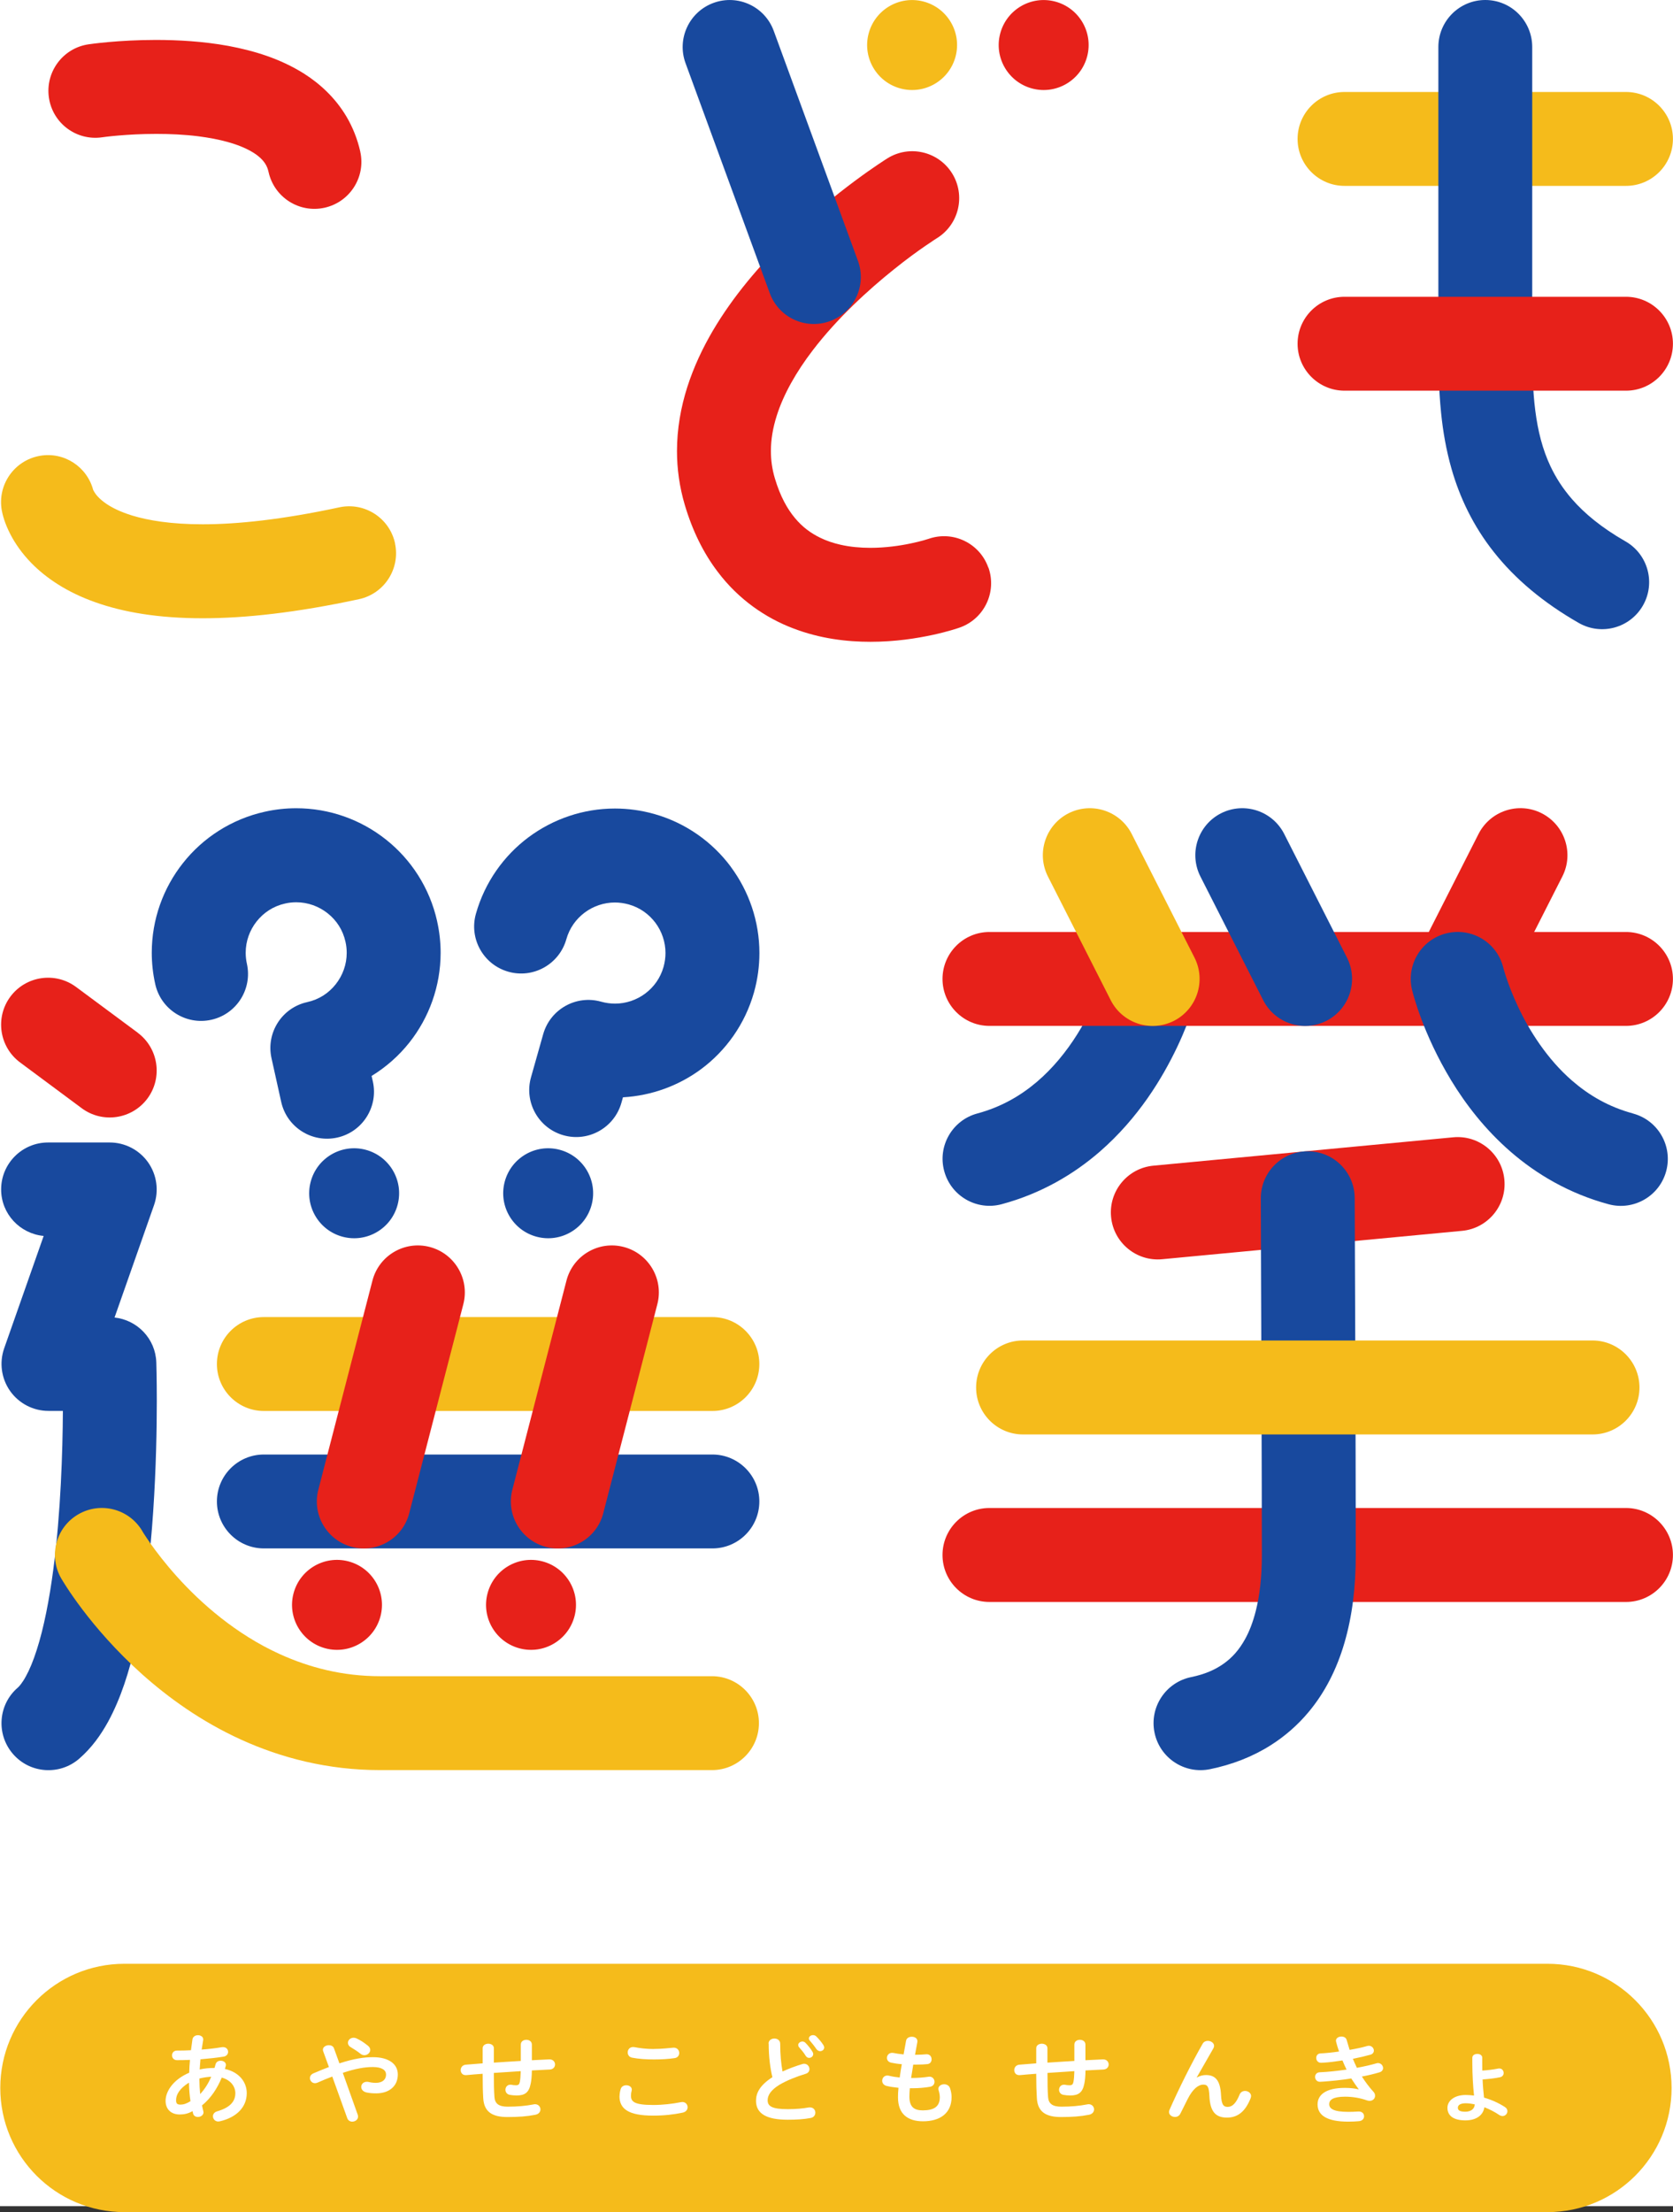
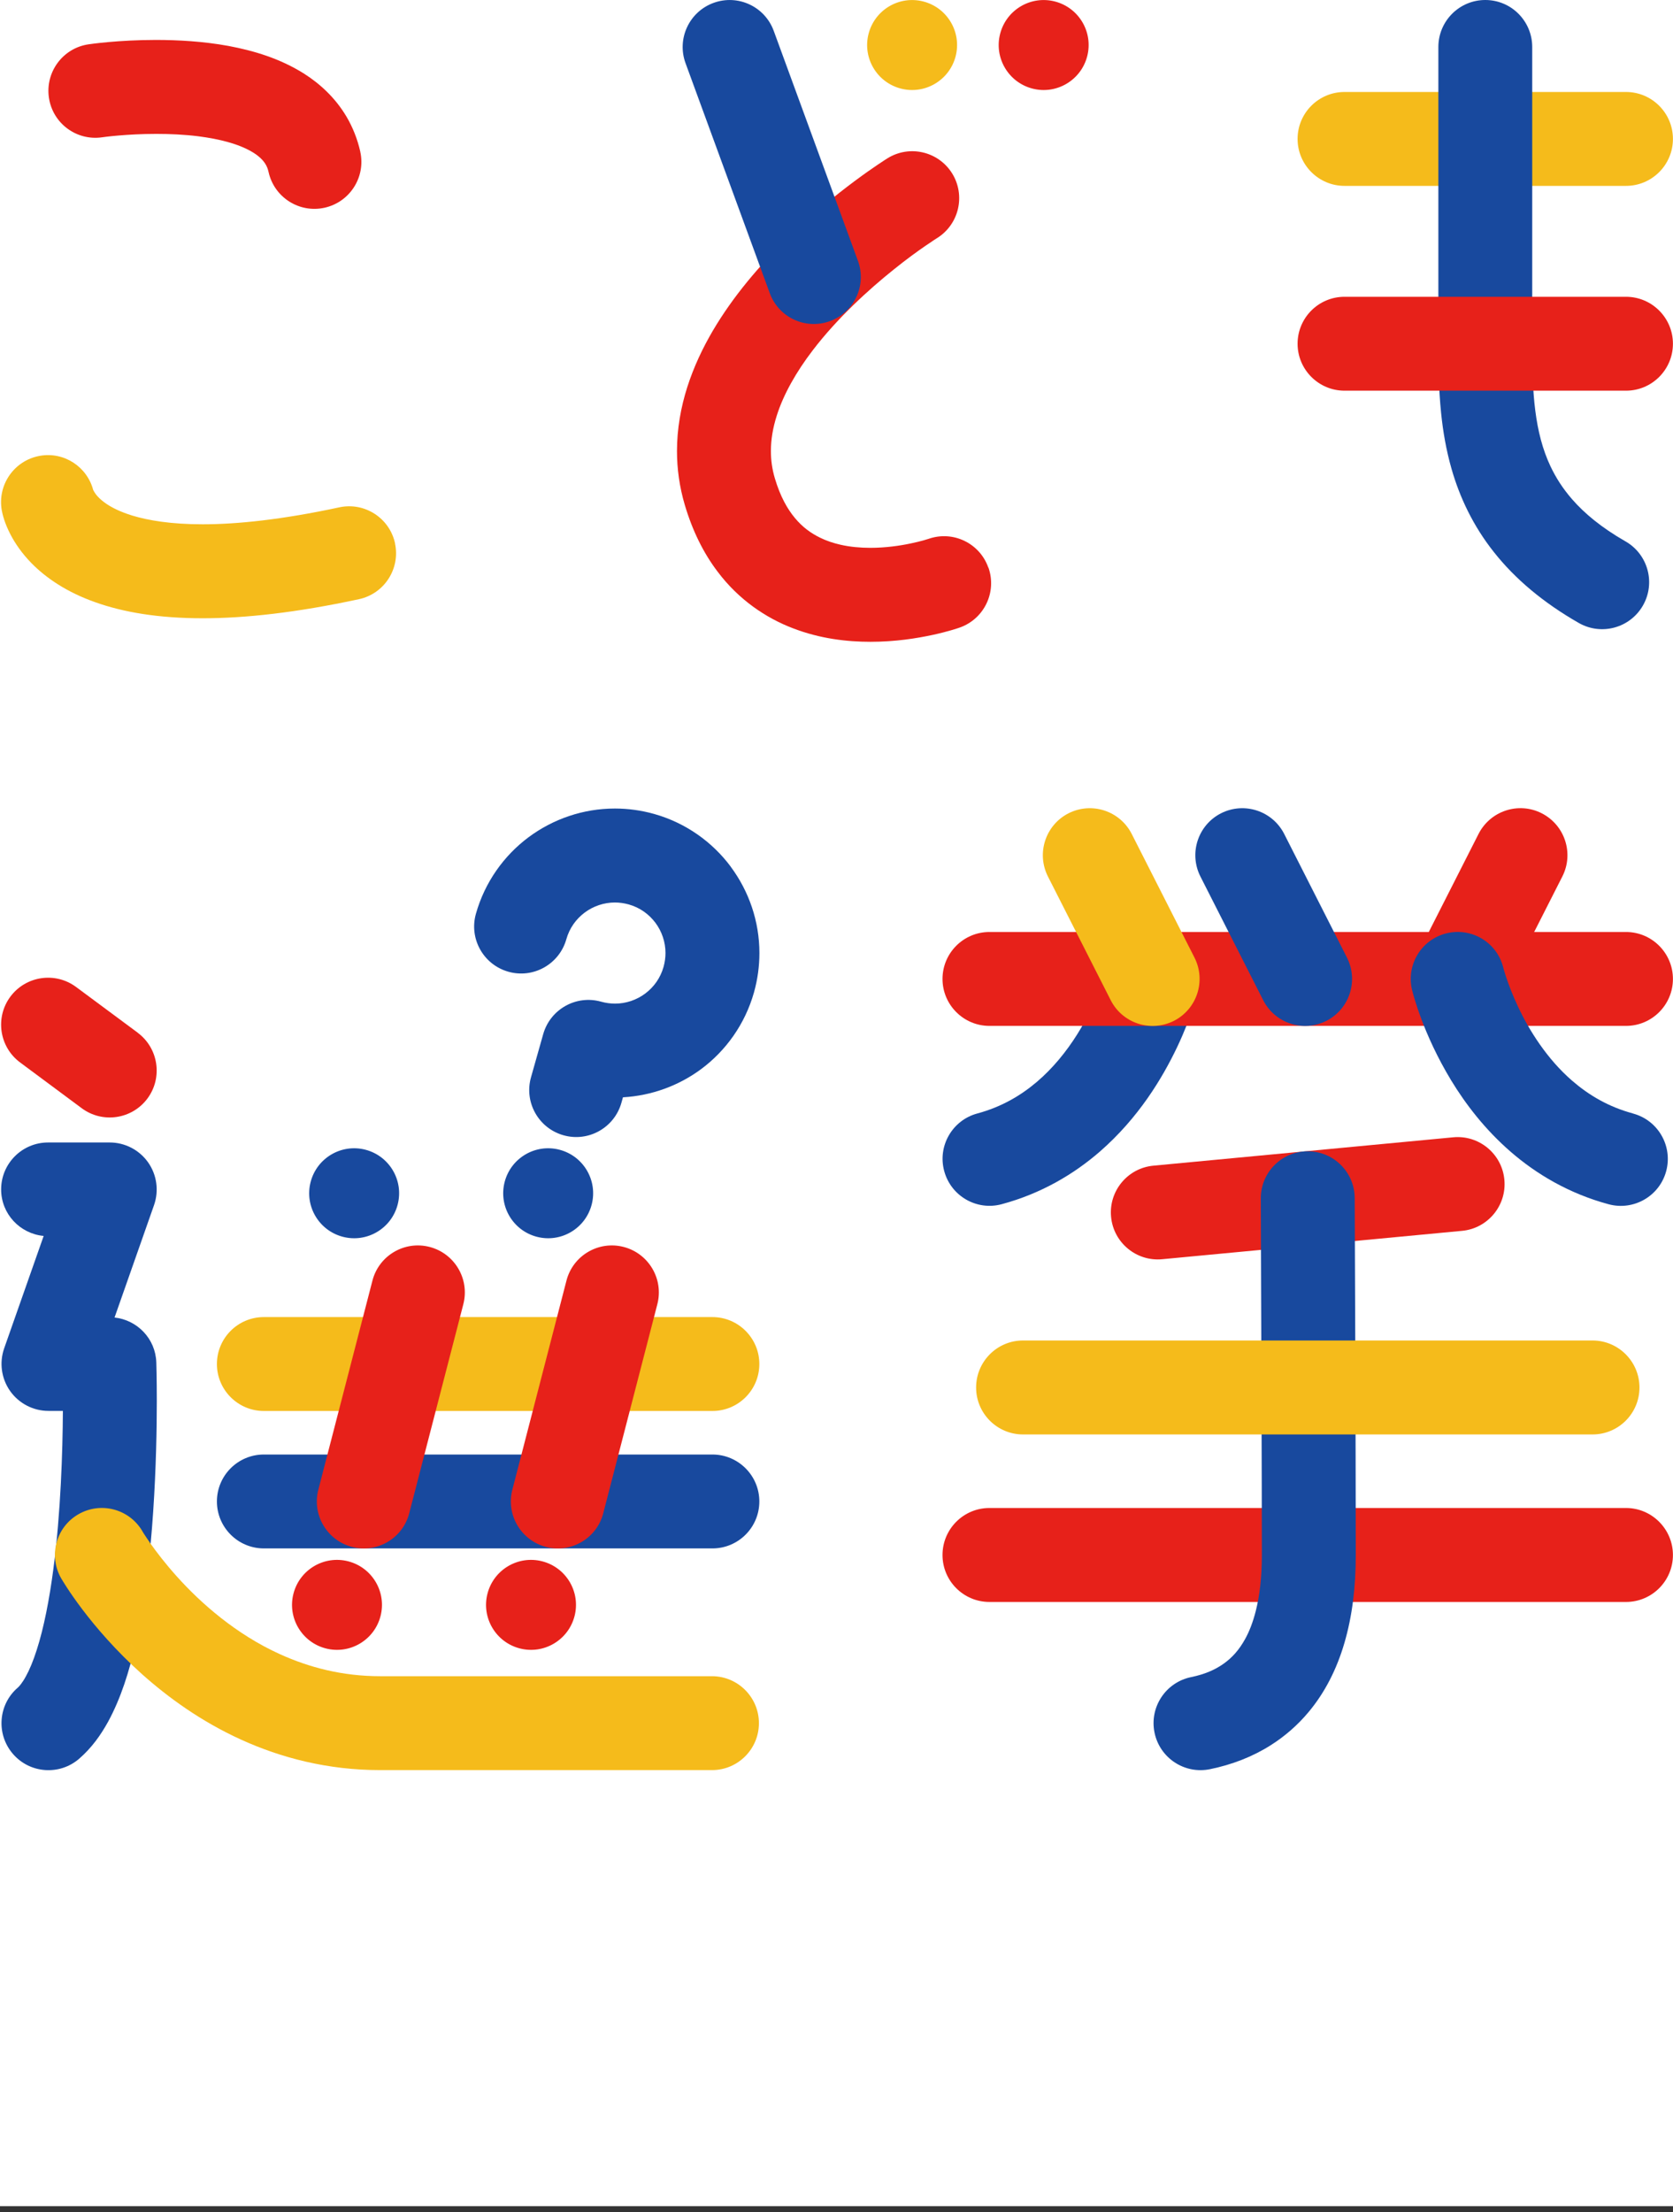
<svg xmlns="http://www.w3.org/2000/svg" id="_レイヤー_1" data-name="レイヤー 1" viewBox="0 0 236.01 311.93">
  <rect x="0" y="0" width="236.01" height="311.93" fill="#333333" stroke="none" />
  <defs>
    <style>
      .cls-1 {
        fill: #f5bb1b;
      }

      .cls-1, .cls-2, .cls-3, .cls-4 {
        stroke-width: 0px;
      }

      .cls-2 {
        fill: #e7211a;
      }

      .cls-3 {
        fill: #18499e;
      }

      .cls-4 {
        fill: #fff;
      }
    </style>
  </defs>
  <rect class="cls-4" width="236.01" height="311.09" />
-   <path class="cls-1" d="M218.3,311.93H17.55c-9.67,0-17.51-7.84-17.51-17.51s7.84-17.51,17.51-17.51h200.75c9.67,0,17.51,7.84,17.51,17.51s-7.84,17.51-17.51,17.51" />
  <path class="cls-3" d="M164.16,131.6c-3.55-.86-7.12,1.31-7.99,4.86h0s0,0,0,0c-.03.18-1.27,4.75-4.24,9.44-1.48,2.35-3.38,4.72-5.69,6.68-2.32,1.96-5.03,3.53-8.37,4.43-3.53.95-5.63,4.59-4.67,8.12.95,3.53,4.59,5.63,8.12,4.67,5.58-1.5,10.19-4.25,13.83-7.41,5.47-4.76,8.83-10.37,10.93-14.78,2.09-4.42,2.89-7.7,2.97-8.02.86-3.56-1.32-7.14-4.88-8M156.16,136.48" />
  <path class="cls-1" d="M37.22,198.96h63.28c3.66,0,6.62-2.97,6.62-6.62s-2.97-6.62-6.62-6.62h-63.28c-3.66,0-6.62,2.97-6.62,6.62s2.97,6.62,6.62,6.62" />
  <path class="cls-3" d="M37.22,218.34h63.28c3.66,0,6.62-2.97,6.62-6.62s-2.97-6.62-6.62-6.62h-63.28c-3.66,0-6.62,2.97-6.62,6.62s2.97,6.62,6.62,6.62" />
  <path class="cls-2" d="M139.42,80.03c-1.21-3.44-4.98-5.25-8.42-4.05h0c-.06.02-1.05.35-2.57.66-1.51.32-3.55.61-5.65.61-1.42,0-2.87-.13-4.22-.44-1.01-.23-1.97-.55-2.85-.98-1.33-.65-2.49-1.49-3.56-2.77-1.07-1.28-2.08-3.04-2.85-5.64-.38-1.29-.55-2.55-.55-3.82,0-1.61.28-3.28.83-5,.95-3.01,2.77-6.2,5.07-9.2,3.44-4.51,7.9-8.58,11.47-11.43,1.78-1.43,3.34-2.56,4.44-3.31.55-.38.98-.67,1.26-.85.14-.09.25-.16.31-.2l.07-.04h0c3.1-1.95,4.04-6.03,2.11-9.13-1.94-3.1-6.02-4.05-9.13-2.11h0c-.24.16-7.21,4.49-14.42,11.57-3.61,3.55-7.29,7.8-10.2,12.73-1.45,2.47-2.7,5.12-3.61,7.96-.9,2.83-1.45,5.87-1.45,9.02,0,2.49.35,5.04,1.1,7.58,1.08,3.65,2.65,6.82,4.64,9.43,2.96,3.94,6.82,6.53,10.64,7.98,3.83,1.47,7.6,1.9,10.92,1.9,3.5,0,6.53-.49,8.76-.97,2.22-.48,3.63-.97,3.83-1.04,3.45-1.22,5.26-5,4.05-8.45" />
  <path class="cls-2" d="M50.83,21.4c-.4-1.78-1.07-3.46-1.95-4.95-1.55-2.62-3.71-4.62-5.98-6.06-3.43-2.16-7.13-3.25-10.71-3.92-3.58-.65-7.08-.83-10.13-.84-5.37,0-9.36.59-9.57.62-3.62.53-6.12,3.9-5.59,7.52.53,3.62,3.89,6.12,7.51,5.59h0s0,0,0,0h0c.1-.02,3.44-.48,7.64-.48,1.89,0,3.96.09,5.94.34,1.48.19,2.92.46,4.19.82,1.92.53,3.41,1.28,4.27,1.99.44.36.73.69.95,1.03.22.34.38.7.49,1.21.8,3.57,4.34,5.82,7.91,5.02,3.57-.8,5.82-4.34,5.02-7.91" />
  <path class="cls-1" d="M55.73,76.62c-.77-3.58-4.3-5.85-7.87-5.08-8.09,1.74-14.42,2.39-19.27,2.39-4.48,0-7.69-.55-9.93-1.23-1.68-.52-2.82-1.1-3.6-1.62-1.17-.79-1.58-1.42-1.77-1.73l-.09-.17-.02-.04h-.02c-.86-3.32-4.12-5.48-7.56-4.86-3.6.65-5.99,4.09-5.35,7.69.1.54.39,1.8,1.24,3.42.63,1.21,1.58,2.62,2.94,4.01,2.04,2.09,5.01,4.11,8.98,5.51,3.97,1.42,8.93,2.27,15.17,2.27,6.02,0,13.24-.79,22.06-2.69,3.58-.77,5.85-4.3,5.08-7.87" />
  <path class="cls-1" d="M189.67,26.21h39.71c3.66,0,6.62-2.97,6.62-6.62s-2.97-6.62-6.62-6.62h-39.71c-3.66,0-6.62,2.97-6.62,6.62s2.97,6.62,6.62,6.62" />
  <path class="cls-3" d="M229.29,76.33c-3.4-1.95-5.78-3.94-7.53-5.95-1.31-1.51-2.27-3.02-3.03-4.62-1.13-2.39-1.78-4.98-2.15-7.88-.37-2.89-.43-6.06-.43-9.42V6.63C216.15,2.97,213.19,0,209.53,0s-6.62,2.97-6.62,6.63v41.84c0,3.11.04,6.39.39,9.8.26,2.56.71,5.19,1.47,7.85,1.14,3.98,3.03,8.03,5.99,11.75,2.95,3.73,6.91,7.09,11.97,9.98,3.18,1.81,7.22.71,9.04-2.47,1.82-3.18.71-7.22-2.46-9.04" />
  <path class="cls-2" d="M19.43,145.62l-8.7-6.45c-2.94-2.18-7.09-1.56-9.27,1.37-2.18,2.94-1.56,7.09,1.37,9.27l8.7,6.46c2.94,2.18,7.09,1.56,9.27-1.37,2.18-2.94,1.56-7.09-1.37-9.27" />
  <path class="cls-2" d="M211.54,141.04l8.86-17.45c1.66-3.26.35-7.25-2.91-8.91-3.26-1.66-7.25-.35-8.91,2.91l-8.86,17.45c-1.66,3.26-.35,7.25,2.91,8.91,3.26,1.66,7.25.35,8.91-2.91" />
  <path class="cls-2" d="M139.58,144.66h89.8c3.66,0,6.62-2.97,6.62-6.62s-2.97-6.62-6.62-6.62h-89.8c-3.66,0-6.62,2.97-6.62,6.62s2.97,6.62,6.62,6.62" />
  <path class="cls-2" d="M139.58,225.89h89.8c3.66,0,6.62-2.97,6.62-6.62s-2.97-6.63-6.62-6.63h-89.8c-3.66,0-6.62,2.97-6.62,6.63s2.97,6.62,6.62,6.62" />
  <path class="cls-2" d="M163.96,177.56l42.29-4c3.64-.34,6.32-3.58,5.97-7.22-.34-3.64-3.58-6.32-7.22-5.97l-42.29,4c-3.64.34-6.32,3.58-5.97,7.22.34,3.64,3.58,6.32,7.22,5.97" />
  <path class="cls-3" d="M191.11,168.94c-.02-3.66-2.99-6.61-6.65-6.6-3.66.01-6.61,2.99-6.6,6.65,0,0,0,2.24.02,5.83.04,10.76.13,33.64.13,44.45,0,3.17-.32,5.79-.86,7.9-.4,1.58-.91,2.88-1.49,3.93-.87,1.58-1.86,2.66-3.06,3.51-1.2.85-2.67,1.49-4.58,1.88-3.58.74-5.89,4.24-5.15,7.83.74,3.58,4.24,5.89,7.83,5.15,3.03-.62,5.95-1.72,8.58-3.39,1.97-1.25,3.77-2.81,5.3-4.64,2.31-2.75,4-6.07,5.08-9.78,1.09-3.72,1.6-7.84,1.6-12.4,0-14.47-.15-50.33-.15-50.33" />
  <path class="cls-3" d="M190.02,135.04l-8.86-17.45c-1.66-3.26-5.64-4.56-8.91-2.91-3.26,1.66-4.56,5.64-2.91,8.91l8.86,17.45c1.66,3.26,5.64,4.56,8.91,2.91,3.26-1.66,4.56-5.64,2.91-8.91" />
  <path class="cls-2" d="M79.91,180.58l-7.63,29.47c-.92,3.54,1.21,7.16,4.75,8.08,3.54.92,7.16-1.21,8.07-4.75l7.63-29.47c.92-3.54-1.21-7.16-4.75-8.08-3.54-.92-7.16,1.21-8.07,4.75" />
  <path class="cls-2" d="M52.54,180.58l-7.63,29.47c-.92,3.54,1.21,7.16,4.75,8.08,3.54.92,7.16-1.21,8.07-4.75l7.63-29.47c.92-3.54-1.21-7.16-4.75-8.08-3.54-.92-7.16,1.21-8.07,4.75" />
  <path class="cls-2" d="M81.05,227.89c-.88,3.39-4.34,5.43-7.73,4.55-3.39-.88-5.43-4.34-4.55-7.73.88-3.39,4.34-5.43,7.73-4.55,3.39.88,5.43,4.34,4.55,7.73" />
  <path class="cls-1" d="M134.81,7.94c-.88,3.39-4.34,5.43-7.73,4.55-3.39-.88-5.43-4.34-4.55-7.73.88-3.39,4.34-5.43,7.73-4.55,3.39.88,5.43,4.34,4.55,7.73" />
  <path class="cls-2" d="M153.37,7.94c-.88,3.39-4.34,5.43-7.73,4.55-3.39-.88-5.43-4.34-4.55-7.73.88-3.39,4.34-5.43,7.73-4.55,3.39.88,5.43,4.34,4.55,7.73" />
  <path class="cls-2" d="M53.68,227.89c-.88,3.39-4.34,5.43-7.73,4.55-3.39-.88-5.43-4.34-4.55-7.73.88-3.39,4.34-5.43,7.73-4.55,3.39.88,5.43,4.34,4.55,7.73" />
  <path class="cls-3" d="M22.05,192.11c-.11-3.33-2.66-5.97-5.89-6.33l5.57-15.85c.71-2.03.4-4.27-.84-6.03-1.24-1.75-3.26-2.8-5.41-2.8H6.78c-3.66,0-6.62,2.97-6.62,6.62,0,3.44,2.64,6.24,6,6.56l-5.57,15.84c-.71,2.03-.4,4.27.84,6.03,1.24,1.75,3.26,2.8,5.41,2.8h2.03c-.03,5.7-.3,14.36-1.34,22.28-.56,4.28-1.35,8.34-2.35,11.43-.49,1.54-1.03,2.83-1.54,3.74-.5.92-.96,1.43-1.12,1.56-2.78,2.38-3.09,6.57-.71,9.34,2.38,2.78,6.57,3.09,9.34.71,1.79-1.55,3.06-3.35,4.11-5.25,1.8-3.32,2.96-7.04,3.87-11.02,1.35-5.95,2.07-12.5,2.48-18.6.41-6.09.51-11.69.51-15.59,0-3.32-.07-5.4-.07-5.46" />
  <path class="cls-1" d="M100.43,236.36h-46.78c-5.35,0-10.02-1.23-14.17-3.11-6.2-2.81-11.16-7.2-14.5-10.92-1.67-1.85-2.93-3.52-3.76-4.69-.41-.59-.71-1.05-.9-1.34-.09-.15-.16-.25-.2-.32l-.03-.06h0s0,0,0,0c-1.84-3.15-5.88-4.22-9.04-2.39-3.17,1.83-4.24,5.89-2.41,9.05.23.38,3.97,6.83,11.38,13.48,3.71,3.31,8.35,6.68,13.98,9.24,5.62,2.56,12.24,4.31,19.66,4.3h46.78c3.66,0,6.62-2.97,6.62-6.62s-2.97-6.62-6.62-6.62" />
  <path class="cls-3" d="M83.47,169.85c-.88,3.39-4.34,5.43-7.73,4.55-3.39-.88-5.43-4.34-4.55-7.73.88-3.39,4.34-5.43,7.73-4.55,3.39.88,5.43,4.34,4.55,7.73" />
  <path class="cls-3" d="M56.1,169.85c-.88,3.39-4.34,5.43-7.73,4.55-3.39-.88-5.43-4.34-4.55-7.73.88-3.39,4.34-5.43,7.73-4.55,3.39.88,5.43,4.34,4.55,7.73" />
-   <path class="cls-3" d="M61.67,129.92c-1.05-4.73-3.7-8.75-7.23-11.54-3.53-2.8-7.96-4.41-12.65-4.41-1.47,0-2.96.16-4.43.49-4.73,1.05-8.75,3.7-11.54,7.23-2.8,3.53-4.41,7.96-4.41,12.65,0,1.47.16,2.96.49,4.43.79,3.57,4.33,5.82,7.9,5.03,3.57-.79,5.82-4.33,5.03-7.9-.12-.53-.17-1.05-.17-1.56,0-1.62.56-3.17,1.55-4.42.99-1.24,2.35-2.15,4.03-2.52.53-.12,1.05-.17,1.56-.17,1.62,0,3.17.56,4.42,1.55,1.25.99,2.15,2.35,2.52,4.03.12.53.17,1.05.17,1.56,0,1.62-.56,3.17-1.55,4.42-.99,1.25-2.35,2.15-4.03,2.52-3.57.79-5.82,4.33-5.03,7.9l1.37,6.17c.79,3.57,4.33,5.82,7.9,5.03s5.82-4.33,5.03-7.9l-.18-.79c2.06-1.26,3.86-2.86,5.32-4.7,2.8-3.53,4.41-7.96,4.42-12.65,0-1.47-.16-2.96-.49-4.43" />
  <path class="cls-3" d="M103.08,122.2c-2.58-3.46-6.32-6.16-10.78-7.42-1.84-.52-3.72-.77-5.56-.77-4.46,0-8.71,1.47-12.18,4.05-3.46,2.58-6.16,6.32-7.42,10.78-1,3.52,1.05,7.18,4.57,8.18,3.52,1,7.18-1.05,8.18-4.57.45-1.59,1.37-2.85,2.59-3.77,1.22-.91,2.72-1.42,4.26-1.42.64,0,1.29.09,1.95.27,1.59.45,2.85,1.37,3.77,2.59.91,1.22,1.42,2.72,1.42,4.26,0,.64-.09,1.29-.27,1.95-.45,1.59-1.37,2.85-2.59,3.77-1.22.91-2.72,1.42-4.26,1.42-.64,0-1.29-.09-1.95-.27-3.52-1-7.18,1.05-8.18,4.57l-1.72,6.08c-1,3.52,1.05,7.18,4.57,8.18,3.52,1,7.18-1.05,8.18-4.57l.22-.78c4.05-.23,7.88-1.64,11.06-4,3.46-2.58,6.16-6.32,7.42-10.78.52-1.84.77-3.72.77-5.56,0-4.46-1.47-8.71-4.05-12.18" />
  <path class="cls-1" d="M144.32,202.27h80.34c3.66,0,6.62-2.97,6.62-6.62s-2.97-6.63-6.62-6.63h-80.34c-3.66,0-6.62,2.97-6.62,6.63s2.97,6.62,6.62,6.62" />
  <path class="cls-2" d="M189.67,55.09h39.71c3.66,0,6.62-2.97,6.62-6.62s-2.97-6.62-6.62-6.62h-39.71c-3.66,0-6.62,2.97-6.62,6.62s2.97,6.62,6.62,6.62" />
  <path class="cls-3" d="M96.71,8.91l11.88,32.43c1.26,3.44,5.06,5.2,8.5,3.94,3.44-1.26,5.2-5.06,3.94-8.5l-11.88-32.43c-1.26-3.44-5.06-5.2-8.5-3.94-3.43,1.26-5.2,5.06-3.94,8.5" />
  <path class="cls-1" d="M168.51,135.04l-8.86-17.45c-1.66-3.26-5.64-4.56-8.91-2.91-3.26,1.66-4.56,5.64-2.91,8.91l8.86,17.45c1.66,3.26,5.64,4.56,8.91,2.91,3.26-1.66,4.56-5.64,2.91-8.91" />
  <path class="cls-3" d="M230.37,157.01c-3.45-.93-6.22-2.57-8.59-4.62-3.54-3.06-6.08-7.13-7.63-10.44-.78-1.65-1.32-3.1-1.65-4.09-.17-.5-.28-.88-.35-1.12-.03-.12-.06-.2-.07-.25v-.04s-.01,0-.01,0c-.87-3.54-4.44-5.71-7.99-4.85-3.56.86-5.74,4.44-4.88,8,.11.42,1.49,6.11,5.52,12.75,2.02,3.32,4.73,6.88,8.38,10.05,3.64,3.16,8.25,5.91,13.83,7.41,3.53.95,7.17-1.14,8.12-4.67.95-3.53-1.14-7.17-4.67-8.12" />
  <g>
    <path class="cls-4" d="M26.69,292.26c.01-.6.06-1.21.11-1.8-.65.03-1.28.04-1.83.04-.47,0-.7-.34-.7-.68s.23-.67.7-.67c.6,0,1.28-.01,1.97-.05.06-.5.13-1.01.21-1.54.07-.39.43-.58.77-.58.38,0,.75.21.75.59,0,.04-.01.07-.01.11-.07.46-.14.9-.21,1.33,1.04-.08,2.04-.2,2.84-.34.06-.01.11-.01.17-.01.47,0,.72.33.72.67,0,.29-.2.6-.62.67-.94.16-2.1.28-3.28.38-.03.47-.09.95-.11,1.43.68-.15,1.39-.21,2.09-.21.06-.17.11-.35.16-.54.09-.33.4-.48.71-.48.37,0,.74.21.74.59,0,.05-.01.11-.03.17-.04.13-.07.27-.11.4,1.96.43,3.08,1.81,3.08,3.41,0,1.96-1.42,3.42-3.79,3.97-.07.01-.16.03-.23.03-.45,0-.75-.36-.75-.74,0-.28.18-.58.61-.7,1.8-.52,2.55-1.39,2.55-2.55,0-.93-.64-1.86-1.92-2.2-.61,1.48-1.5,2.88-2.78,3.92.06.28.11.55.18.8.01.05.03.12.03.17,0,.42-.41.66-.79.66-.3,0-.6-.15-.68-.48l-.08-.34c-.61.35-1.19.47-1.8.47-1.21,0-2-.72-2-1.93s.92-2.92,3.35-3.97ZM25.44,296.77c.43,0,.84-.12,1.43-.48-.13-.87-.2-1.74-.21-2.62-1.31.8-1.83,1.7-1.82,2.47,0,.43.11.62.6.63ZM29.8,292.84c-.57.03-1.12.11-1.67.25v.23c0,.6.04,1.27.11,1.96.67-.72,1.18-1.56,1.56-2.44Z" />
    <path class="cls-4" d="M46.88,292.81c-.64.24-1.33.52-2.09.86-.13.05-.24.08-.35.08-.43,0-.72-.36-.72-.72,0-.25.14-.51.47-.66.81-.35,1.53-.64,2.21-.9l-.81-2.23c-.03-.08-.04-.15-.04-.21,0-.4.44-.64.85-.64.3,0,.6.13.71.43l.77,2.13c2.03-.66,3.46-.87,4.74-.87,2.23,0,3.5.97,3.5,2.44,0,1.68-1.26,2.66-3.04,2.66-.57,0-.99-.04-1.4-.13-.5-.12-.72-.46-.72-.78,0-.38.3-.72.79-.72.08,0,.17,0,.27.03.28.07.64.12.99.12.91,0,1.45-.44,1.45-1.17,0-.6-.54-1.06-1.87-1.06-1.12,0-2.41.21-4.23.82l2.11,5.92c.03.09.04.17.04.25,0,.43-.41.71-.82.71-.28,0-.58-.15-.7-.48l-2.11-5.86ZM52.23,289.05c0,.4-.38.75-.82.75-.18,0-.38-.05-.57-.21-.44-.35-.87-.63-1.39-.94-.26-.15-.37-.39-.37-.59,0-.38.34-.72.79-.72.16,0,.33.04.5.13.52.25.94.52,1.53.99.23.19.33.39.33.59Z" />
    <path class="cls-4" d="M75.03,290.51l2.44-.12h.06c.5,0,.77.36.77.72,0,.33-.24.68-.72.71-.85.04-1.7.09-2.55.13-.01.83-.07,1.41-.16,1.84-.24,1.26-.81,1.69-1.99,1.69-.37,0-.7-.04-.98-.09-.4-.08-.6-.4-.6-.71,0-.36.24-.72.71-.72.04,0,.1,0,.14.01.17.04.37.07.64.07.33,0,.47-.12.54-.47.07-.36.11-.8.13-1.52-1.26.08-2.53.16-3.79.25v.21c0,1.31.01,2.23.08,3.18.06.94.62,1.37,1.86,1.37,1.39,0,2.57-.11,3.65-.32.07-.01.14-.03.21-.03.48,0,.77.36.77.74,0,.32-.23.66-.72.75-1.16.23-2.36.32-3.92.32-2.07,0-3.32-.66-3.43-2.66-.06-.95-.08-1.95-.08-3.31v-.13c-.77.05-1.53.12-2.3.19h-.1c-.31,0-.52-.15-.62-.36-.06-.11-.08-.23-.08-.35,0-.36.24-.72.72-.76.79-.07,1.59-.12,2.38-.19v-2.13c0-.43.4-.64.79-.64s.79.21.79.64v2.03c1.26-.09,2.54-.16,3.8-.24v-2.31c0-.46.4-.67.78-.67s.78.21.78.67v2.21Z" />
-     <path class="cls-4" d="M87.4,295.59c0-.32.06-.7.16-1.01.11-.38.45-.54.79-.54.4,0,.78.23.78.62,0,.05-.01.12-.03.19-.06.2-.09.47-.09.67,0,.84.48,1.3,3.14,1.3,1.38,0,2.7-.16,3.87-.39.09-.01.16-.03.23-.03.47,0,.75.36.75.74,0,.32-.21.66-.7.76-1.25.27-2.63.42-4.16.42-3.42,0-4.75-.91-4.75-2.74ZM92.24,288.92c1.04,0,1.99-.11,2.68-.17.04,0,.09-.01.13-.01.5,0,.77.38.77.75,0,.32-.2.66-.64.72-.85.13-1.85.19-2.92.19s-2.19-.07-3.09-.25c-.43-.08-.62-.42-.62-.74,0-.39.27-.76.75-.76.06,0,.13,0,.18.01.75.15,1.72.27,2.77.27Z" />
    <path class="cls-4" d="M108.42,288.17c0-.48.41-.72.82-.72s.82.24.82.72c0,1.5.13,2.84.33,3.93.87-.4,1.83-.76,2.8-1.05.09-.03.17-.04.26-.04.44,0,.74.38.74.75,0,.28-.16.55-.52.66-1.26.38-2.68.93-3.73,1.56-1.22.75-1.65,1.49-1.65,2.17,0,.83.58,1.26,2.84,1.26,1.14,0,2.14-.09,2.94-.24.07-.01.13-.01.18-.01.5,0,.77.36.77.74,0,.33-.2.66-.64.75-.97.19-2.06.25-3.26.25-2.98,0-4.47-.86-4.47-2.67,0-1.1.54-2.19,2.31-3.33-.31-1.29-.52-2.88-.52-4.73ZM112.6,288.37c0-.27.28-.5.6-.5.14,0,.3.05.43.19.35.36.74.83.99,1.26.07.11.1.21.1.32,0,.31-.28.54-.58.54-.18,0-.35-.09-.48-.29-.28-.47-.64-.88-.94-1.22-.08-.09-.11-.2-.11-.29ZM114.11,287.44c0-.27.28-.47.58-.47.16,0,.33.05.47.19.34.34.72.78.98,1.19.08.13.13.25.13.36,0,.31-.27.52-.57.52-.18,0-.38-.09-.53-.29-.28-.42-.64-.86-.94-1.21-.08-.09-.13-.2-.13-.29Z" />
    <path class="cls-4" d="M129.11,289.74h.1c.55,0,1.02-.03,1.46-.07h.07c.45,0,.68.35.68.71,0,.34-.2.64-.61.68-.44.04-.87.07-1.58.07h-.4c-.09.63-.2,1.25-.3,1.88h.23c.75,0,1.59-.07,2.23-.17.04-.01.1-.01.14-.01.44,0,.7.36.7.71,0,.32-.18.63-.61.71-.68.13-1.65.21-2.47.21h-.4c-.04.47-.06.84-.06,1.17,0,1.45.64,1.95,1.89,1.95,1.56,0,2.4-.52,2.4-1.85,0-.31-.07-.68-.17-.99-.01-.07-.03-.13-.03-.2,0-.4.4-.64.81-.64.35,0,.71.17.84.58.14.42.21.83.21,1.23,0,2.29-1.65,3.41-4.03,3.41-2.21,0-3.53-1.07-3.53-3.37,0-.4.01-.83.07-1.35-.67-.07-1.22-.15-1.7-.27-.41-.11-.6-.42-.6-.72,0-.38.27-.74.72-.74.08,0,.17,0,.25.03.44.11.92.19,1.5.25.09-.63.18-1.25.3-1.88-.55-.04-1.05-.12-1.49-.21-.43-.09-.61-.39-.61-.67,0-.38.28-.72.72-.72.06,0,.11,0,.17.01.45.09.92.16,1.46.21l.35-1.93c.07-.39.44-.56.81-.56.4,0,.79.21.79.63,0,.04,0,.08-.01.13l-.33,1.8Z" />
    <path class="cls-4" d="M153.13,290.51l2.44-.12h.06c.5,0,.77.36.77.72,0,.33-.24.68-.72.71-.85.04-1.7.09-2.55.13-.01.83-.07,1.41-.16,1.84-.24,1.26-.81,1.69-1.99,1.69-.37,0-.7-.04-.98-.09-.4-.08-.6-.4-.6-.71,0-.36.24-.72.71-.72.04,0,.1,0,.14.01.17.04.37.07.64.07.33,0,.47-.12.54-.47.07-.36.11-.8.13-1.52-1.26.08-2.53.16-3.79.25v.21c0,1.31.01,2.23.08,3.18.06.94.62,1.37,1.86,1.37,1.39,0,2.57-.11,3.65-.32.07-.01.14-.03.21-.03.48,0,.77.36.77.74,0,.32-.23.66-.72.75-1.16.23-2.36.32-3.92.32-2.07,0-3.32-.66-3.43-2.66-.06-.95-.09-1.95-.09-3.31v-.13c-.77.05-1.53.12-2.3.19h-.1c-.31,0-.53-.15-.62-.36-.06-.11-.08-.23-.08-.35,0-.36.24-.72.72-.76.79-.07,1.59-.12,2.38-.19v-2.13c0-.43.4-.64.79-.64s.79.21.79.64v2.03c1.26-.09,2.54-.16,3.8-.24v-2.31c0-.46.4-.67.78-.67s.78.21.78.67v2.21Z" />
    <path class="cls-4" d="M168.84,292.95c.41-.24.84-.35,1.29-.35,1.31,0,2.02.74,2.12,2.83.07,1.46.41,1.66.95,1.66.64,0,1.18-.52,1.67-1.74.14-.35.45-.51.77-.51.42,0,.85.29.85.72,0,.09-.03.2-.07.32-.74,1.85-1.8,2.72-3.33,2.72s-2.38-.75-2.48-3.04c-.06-1.33-.27-1.61-.85-1.61-.75,0-1.52.66-2.21,2.02-.31.62-.72,1.44-1.04,2.08-.16.31-.45.46-.75.46-.43,0-.85-.28-.85-.71,0-.09.03-.19.07-.29,1.25-2.84,3.05-6.48,4.68-9.33.16-.28.44-.4.72-.4.45,0,.89.29.89.7,0,.11-.03.21-.08.32l-2.37,4.14h.03Z" />
-     <path class="cls-4" d="M191.67,294.6c-.31-.42-.68-.94-1.05-1.52-1.4.23-2.81.36-3.89.44-.2.01-.45.03-.53.03-.44,0-.68-.35-.68-.68s.21-.64.65-.66c1.23-.05,2.53-.2,3.79-.38-.21-.43-.41-.86-.58-1.29-1.05.16-1.86.27-2.75.32-.04,0-.17.01-.28.01-.41,0-.67-.32-.67-.68,0-.32.2-.63.61-.64.77-.04,1.69-.13,2.61-.27-.16-.46-.3-.91-.41-1.35-.01-.05-.03-.12-.03-.17,0-.39.4-.59.78-.59.33,0,.65.15.74.5.13.46.27.93.41,1.38.95-.16,1.82-.35,2.46-.54.08-.03.17-.04.25-.04.43,0,.71.35.71.68,0,.24-.14.48-.48.58-.71.2-1.56.4-2.48.58.17.43.37.86.57,1.27,1.02-.19,1.96-.4,2.74-.63.08-.03.16-.04.23-.04.43,0,.72.36.72.71,0,.24-.16.5-.52.6-.71.21-1.55.42-2.47.59.48.75,1.05,1.52,1.65,2.17.16.17.21.36.21.55,0,.38-.31.71-.78.71-.11,0-.24-.03-.37-.07-.99-.35-2.06-.52-3.08-.52-1.75,0-2.24.48-2.24,1.05,0,.64.61,1.09,2.68,1.09.58,0,.79-.01,1.22-.04.09,0,.21-.01.27-.01.51,0,.75.33.75.68,0,.32-.24.64-.71.68-.4.04-.91.07-1.52.07-2.99,0-4.33-.88-4.33-2.44,0-1.38,1.22-2.32,3.86-2.32.77,0,1.43.08,1.93.21v-.03Z" />
+     <path class="cls-4" d="M191.67,294.6c-.31-.42-.68-.94-1.05-1.52-1.4.23-2.81.36-3.89.44-.2.01-.45.03-.53.03-.44,0-.68-.35-.68-.68c1.23-.05,2.53-.2,3.79-.38-.21-.43-.41-.86-.58-1.29-1.05.16-1.86.27-2.75.32-.04,0-.17.01-.28.01-.41,0-.67-.32-.67-.68,0-.32.2-.63.61-.64.77-.04,1.69-.13,2.61-.27-.16-.46-.3-.91-.41-1.35-.01-.05-.03-.12-.03-.17,0-.39.4-.59.78-.59.33,0,.65.15.74.5.13.46.27.93.41,1.38.95-.16,1.82-.35,2.46-.54.08-.03.17-.04.25-.04.43,0,.71.35.71.68,0,.24-.14.48-.48.58-.71.2-1.56.4-2.48.58.17.43.37.86.57,1.27,1.02-.19,1.96-.4,2.74-.63.08-.03.16-.04.23-.04.43,0,.72.36.72.71,0,.24-.16.5-.52.6-.71.21-1.55.42-2.47.59.48.75,1.05,1.52,1.65,2.17.16.17.21.36.21.55,0,.38-.31.71-.78.71-.11,0-.24-.03-.37-.07-.99-.35-2.06-.52-3.08-.52-1.75,0-2.24.48-2.24,1.05,0,.64.61,1.09,2.68,1.09.58,0,.79-.01,1.22-.04.09,0,.21-.01.27-.01.51,0,.75.33.75.68,0,.32-.24.64-.71.68-.4.04-.91.07-1.52.07-2.99,0-4.33-.88-4.33-2.44,0-1.38,1.22-2.32,3.86-2.32.77,0,1.43.08,1.93.21v-.03Z" />
    <path class="cls-4" d="M209.1,290.86c0,.39,0,.75.01,1.11.78-.05,1.58-.15,2.26-.29.04-.01.08-.01.13-.01.4,0,.62.32.62.64,0,.27-.16.52-.51.6-.72.15-1.59.25-2.46.31.03.86.11,1.72.2,2.56,1.04.3,2.06.75,2.95,1.33.26.16.35.38.35.59,0,.35-.3.68-.68.68-.16,0-.33-.05-.5-.17-.62-.42-1.35-.79-2.07-1.07-.16,1.09-1.09,1.85-2.68,1.85s-2.53-.6-2.53-1.77c0-.98.96-1.81,2.57-1.81.38,0,.78.03,1.18.08-.13-1.27-.24-2.79-.24-4.65v-.68c0-.36.35-.54.7-.54s.7.17.7.54v.71ZM208.05,296.73c-.44-.09-.87-.15-1.28-.15-.75,0-1.11.25-1.11.63s.31.56,1.06.56,1.32-.39,1.32-1.05Z" />
  </g>
</svg>